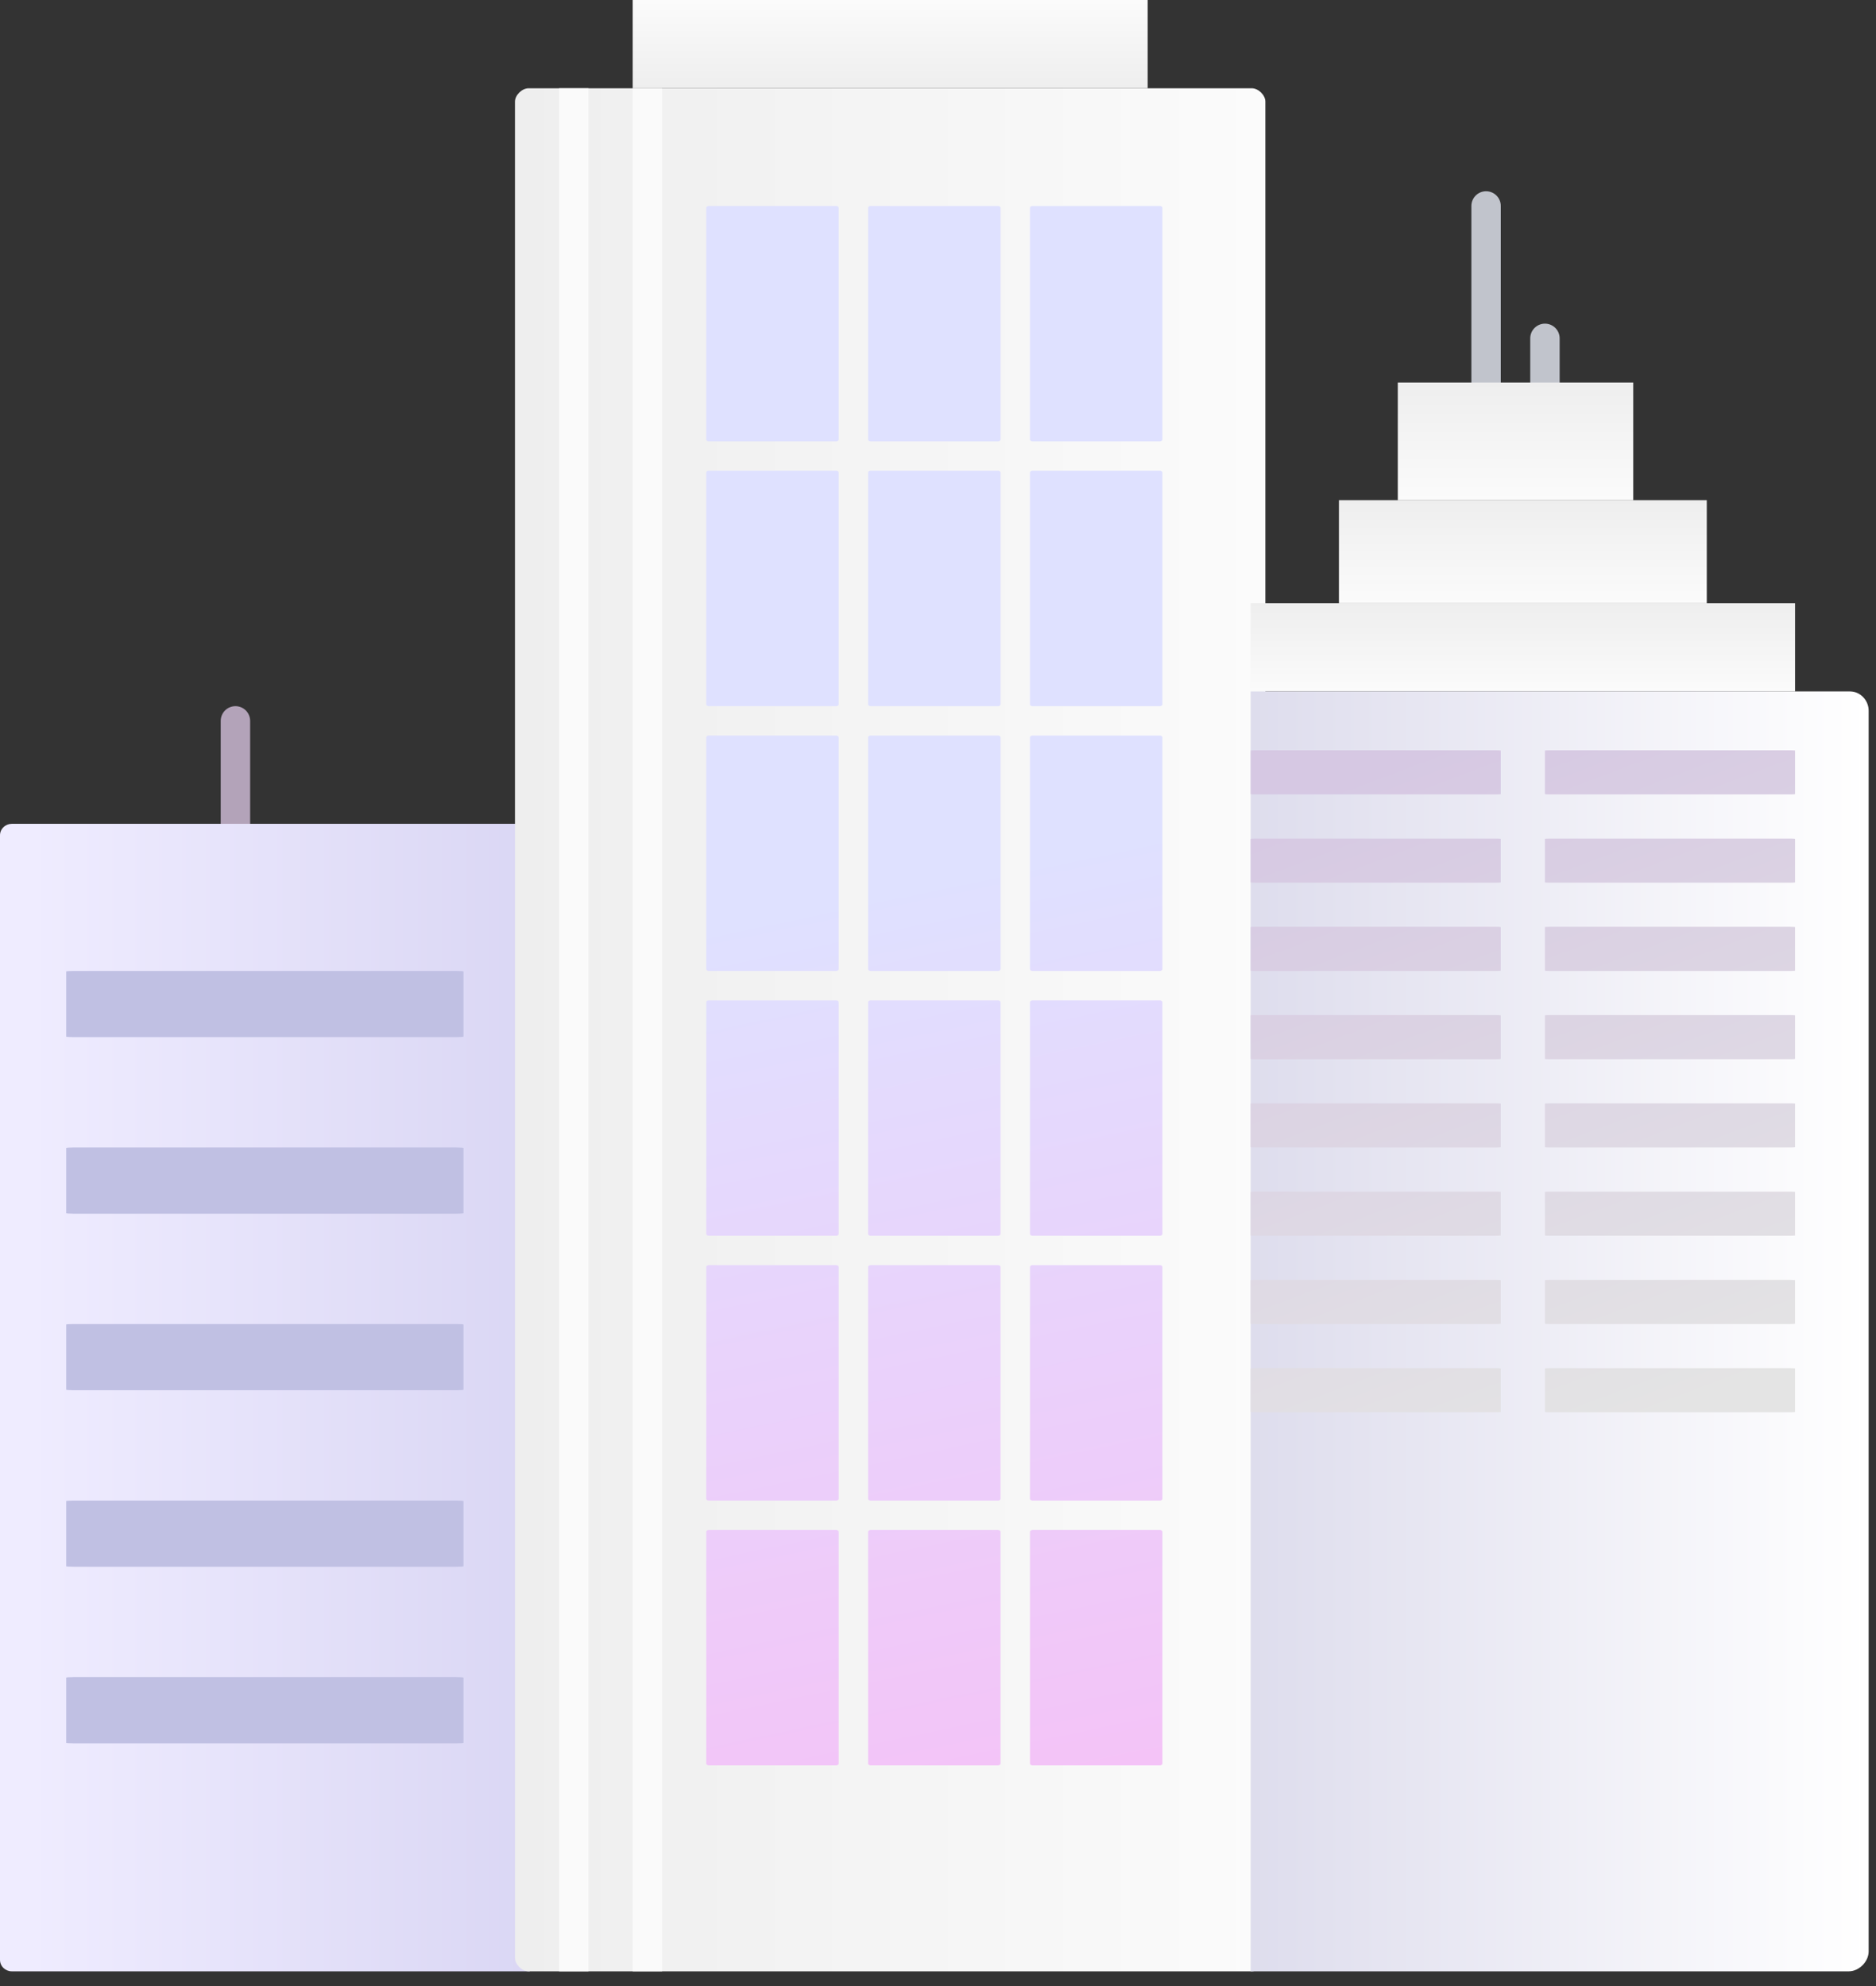
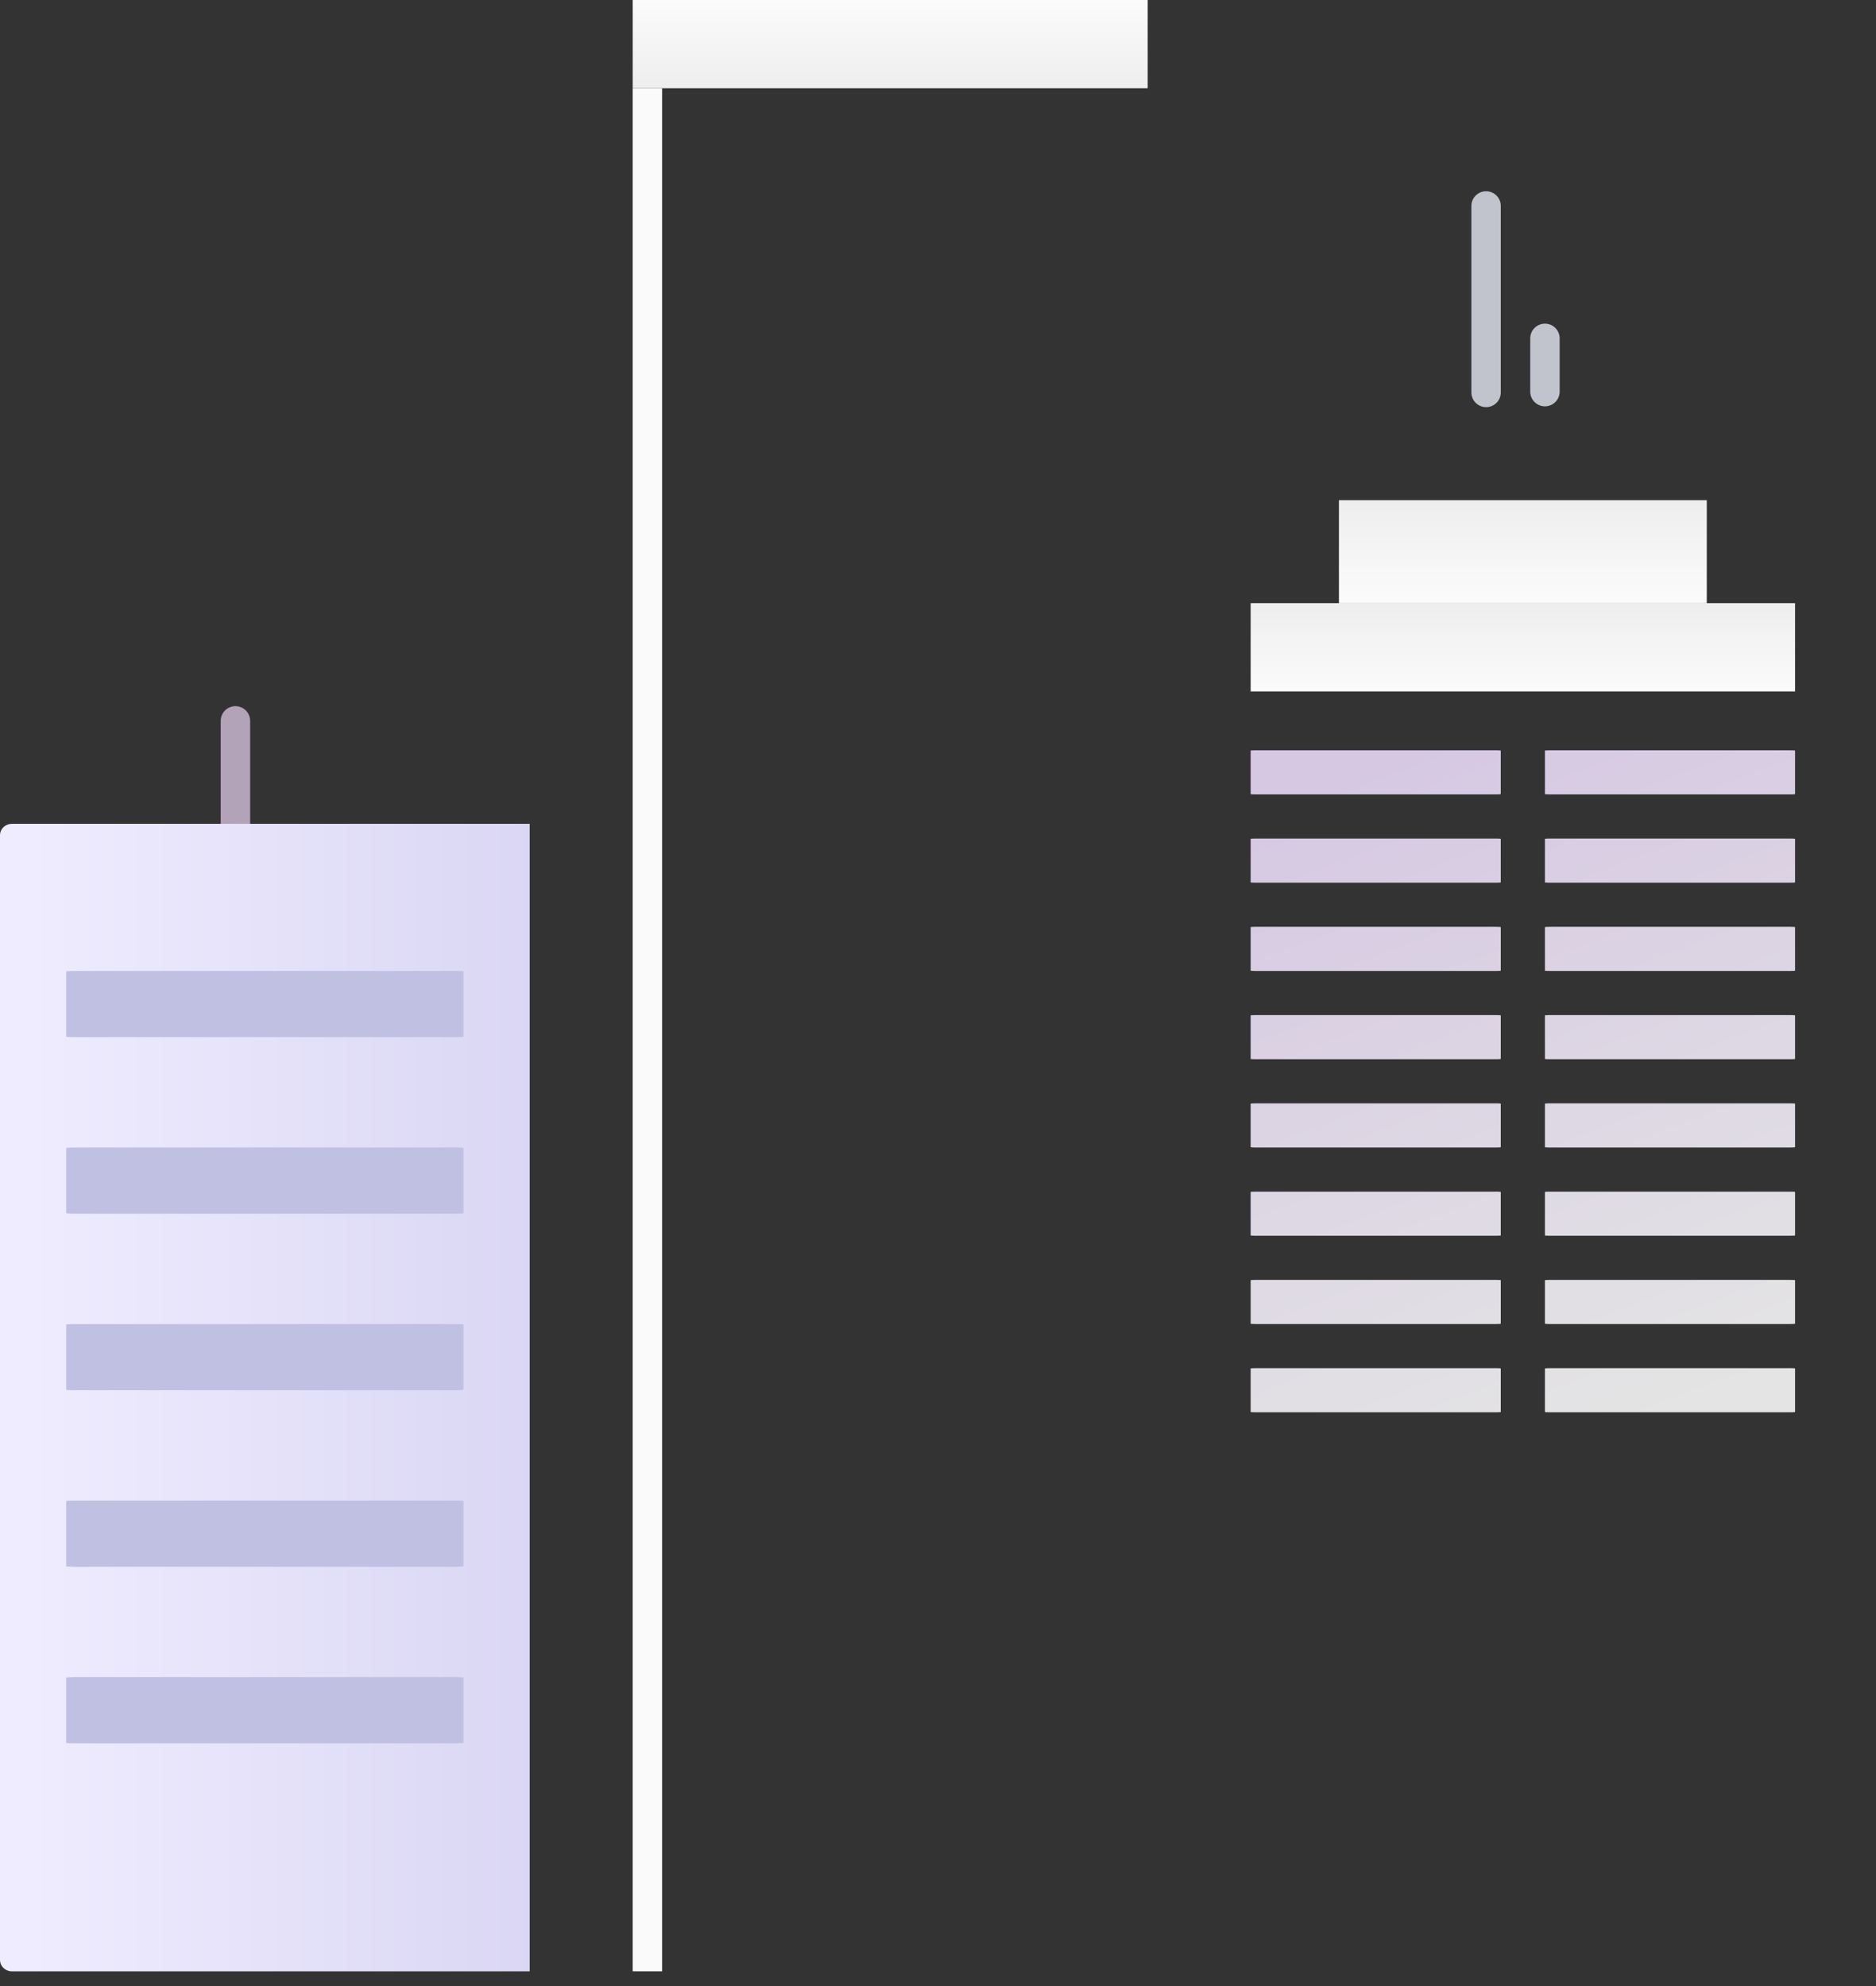
<svg xmlns="http://www.w3.org/2000/svg" width="85" height="90" viewBox="0 0 85 90" fill="none">
  <rect x="0" y="0" width="85" height="90" fill="#333333" stroke="none" />
  <path d="M10.667 32.667V37.334" stroke="#B3A3B9" stroke-width="1.333" stroke-miterlimit="10" stroke-linecap="round" />
  <path d="M70 15.333V17.747" stroke="#C1C4CC" stroke-width="1.333" stroke-miterlimit="10" stroke-linecap="round" />
  <path d="M67.333 9.333V17.784" stroke="#C1C4CC" stroke-width="1.333" stroke-miterlimit="10" stroke-linecap="round" />
  <path d="M24 89.333H0.535C0.393 89.333 0.257 89.278 0.157 89.181C0.056 89.083 0 88.951 0 88.813V37.853C0 37.715 0.056 37.583 0.157 37.485C0.257 37.388 0.393 37.333 0.535 37.333H24" fill="url(#paint0_linear_5016_3531)" />
-   <path d="M56.715 4H23.951C23.65 4 23.333 4.311 23.333 4.605V88.728C23.333 89.022 23.65 89.333 23.951 89.333L56.715 89.333C57.016 89.333 57.333 89.022 57.333 88.728V4.605C57.333 4.311 57.016 4 56.715 4Z" fill="url(#paint1_linear_5016_3531)" />
  <path d="M20.673 44H3.327C3.168 44 3 44.011 3 44.021V46.979C3 46.989 3.168 47 3.327 47L20.673 47C20.832 47 21 46.989 21 46.979V44.021C21 44.011 20.832 44 20.673 44Z" fill="#C0C0E3" />
  <path d="M20.673 52H3.327C3.168 52 3 52.011 3 52.021V54.979C3 54.989 3.168 55 3.327 55L20.673 55C20.832 55 21 54.989 21 54.979V52.021C21 52.011 20.832 52 20.673 52Z" fill="#C0C0E3" />
  <path d="M20.673 60H3.327C3.168 60 3 60.011 3 60.021V62.979C3 62.989 3.168 63 3.327 63L20.673 63C20.832 63 21 62.989 21 62.979V60.021C21 60.011 20.832 60 20.673 60Z" fill="#C0C0E3" />
  <path d="M20.673 68H3.327C3.168 68 3 68.011 3 68.021V70.979C3 70.989 3.168 71 3.327 71L20.673 71C20.832 71 21 70.989 21 70.979V68.021C21 68.011 20.832 68 20.673 68Z" fill="#C0C0E3" />
  <path d="M20.673 76H3.327C3.168 76 3 76.011 3 76.021V78.979C3 78.989 3.168 79 3.327 79L20.673 79C20.832 79 21 78.989 21 78.979V76.021C21 76.011 20.832 76 20.673 76Z" fill="#C0C0E3" />
-   <path fill-rule="evenodd" clip-rule="evenodd" d="M32.109 9.333H37.891C37.944 9.333 38 9.372 38 9.409V19.924C38 19.961 37.944 20 37.891 20L32.109 20C32.056 20 32 19.961 32 19.924V9.409C32 9.372 32.056 9.333 32.109 9.333ZM32.109 21.333H37.891C37.944 21.333 38 21.372 38 21.409V31.924C38 31.961 37.944 32 37.891 32L32.109 32C32.056 32 32 31.961 32 31.924V21.409C32 21.372 32.056 21.333 32.109 21.333ZM37.891 33.333H32.109C32.056 33.333 32 33.372 32 33.409V43.924C32 43.961 32.056 44 32.109 44L37.891 44C37.944 44 38 43.961 38 43.924V33.409C38 33.372 37.944 33.333 37.891 33.333ZM32.109 45.333H37.891C37.944 45.333 38 45.372 38 45.409V55.924C38 55.961 37.944 56 37.891 56L32.109 56C32.056 56 32 55.961 32 55.924V45.409C32 45.372 32.056 45.333 32.109 45.333ZM37.891 57.333H32.109C32.056 57.333 32 57.372 32 57.409V67.924C32 67.961 32.056 68 32.109 68L37.891 68C37.944 68 38 67.961 38 67.924V57.409C38 57.372 37.944 57.333 37.891 57.333ZM32.109 69.333H37.891C37.944 69.333 38 69.372 38 69.409V79.924C38 79.961 37.944 80 37.891 80L32.109 80C32.056 80 32 79.961 32 79.924V69.409C32 69.372 32.056 69.333 32.109 69.333ZM45.224 9.333H39.442C39.389 9.333 39.333 9.372 39.333 9.409V19.924C39.333 19.961 39.389 20 39.442 20L45.224 20C45.277 20 45.333 19.961 45.333 19.924V9.409C45.333 9.372 45.277 9.333 45.224 9.333ZM39.442 21.333H45.224C45.277 21.333 45.333 21.372 45.333 21.409V31.924C45.333 31.961 45.277 32 45.224 32L39.442 32C39.389 32 39.333 31.961 39.333 31.924V21.409C39.333 21.372 39.389 21.333 39.442 21.333ZM45.224 33.333H39.442C39.389 33.333 39.333 33.372 39.333 33.409V43.924C39.333 43.961 39.389 44 39.442 44L45.224 44C45.277 44 45.333 43.961 45.333 43.924V33.409C45.333 33.372 45.277 33.333 45.224 33.333ZM39.442 45.333H45.224C45.277 45.333 45.333 45.372 45.333 45.409V55.924C45.333 55.961 45.277 56 45.224 56L39.442 56C39.389 56 39.333 55.961 39.333 55.924V45.409C39.333 45.372 39.389 45.333 39.442 45.333ZM45.224 57.333H39.442C39.389 57.333 39.333 57.372 39.333 57.409V67.924C39.333 67.961 39.389 68 39.442 68L45.224 68C45.277 68 45.333 67.961 45.333 67.924V57.409C45.333 57.372 45.277 57.333 45.224 57.333ZM39.442 69.333H45.224C45.277 69.333 45.333 69.372 45.333 69.409V79.924C45.333 79.961 45.277 80 45.224 80L39.442 80C39.389 80 39.333 79.961 39.333 79.924V69.409C39.333 69.372 39.389 69.333 39.442 69.333ZM52.558 9.333H46.776C46.723 9.333 46.667 9.372 46.667 9.409V19.924C46.667 19.961 46.723 20 46.776 20L52.558 20C52.611 20 52.667 19.961 52.667 19.924V9.409C52.667 9.372 52.611 9.333 52.558 9.333ZM46.776 21.333H52.558C52.611 21.333 52.667 21.372 52.667 21.409V31.924C52.667 31.961 52.611 32 52.558 32L46.776 32C46.723 32 46.667 31.961 46.667 31.924V21.409C46.667 21.372 46.723 21.333 46.776 21.333ZM52.558 33.333H46.776C46.723 33.333 46.667 33.372 46.667 33.409V43.924C46.667 43.961 46.723 44 46.776 44L52.558 44C52.611 44 52.667 43.961 52.667 43.924V33.409C52.667 33.372 52.611 33.333 52.558 33.333ZM46.776 45.333H52.558C52.611 45.333 52.667 45.372 52.667 45.409V55.924C52.667 55.961 52.611 56 52.558 56L46.776 56C46.723 56 46.667 55.961 46.667 55.924V45.409C46.667 45.372 46.723 45.333 46.776 45.333ZM52.558 57.333H46.776C46.723 57.333 46.667 57.372 46.667 57.409V67.924C46.667 67.961 46.723 68 46.776 68L52.558 68C52.611 68 52.667 67.961 52.667 67.924V57.409C52.667 57.372 52.611 57.333 52.558 57.333ZM46.776 69.333H52.558C52.611 69.333 52.667 69.372 52.667 69.409V79.924C52.667 79.961 52.611 80 52.558 80L46.776 80C46.723 80 46.667 79.961 46.667 79.924V69.409C46.667 69.372 46.723 69.333 46.776 69.333Z" fill="url(#paint2_linear_5016_3531)" />
  <path d="M56.666 31.333L81.333 31.333V27.333L56.666 27.333V31.333Z" fill="url(#paint3_linear_5016_3531)" />
  <path d="M52 0H28.667V4H52V0Z" fill="url(#paint4_linear_5016_3531)" />
  <path d="M60.666 27.333L77.333 27.333V22.666H60.666V27.333Z" fill="url(#paint5_linear_5016_3531)" />
-   <path d="M63.333 22.667H74V17.334H63.333V22.667Z" fill="url(#paint6_linear_5016_3531)" />
  <path d="M29.333 4V89.333" stroke="#FAFAFA" stroke-width="1.333" stroke-miterlimit="10" />
-   <path d="M26 4V89.333" stroke="#FAFAFA" stroke-width="1.333" stroke-miterlimit="10" />
-   <path d="M56.667 89.333H83.773C84.237 89.33 84.67 88.888 84.667 88.427L84.667 32.21C84.67 31.743 84.295 31.336 83.829 31.333H56.667" fill="url(#paint7_linear_5016_3531)" />
  <path fill-rule="evenodd" clip-rule="evenodd" d="M56.872 34H67.793C67.894 34 67.999 34.007 67.999 34.014V35.986C67.999 35.993 67.894 36 67.793 36L56.872 36C56.772 36 56.666 35.993 56.666 35.986V34.014C56.666 34.007 56.772 34 56.872 34ZM56.872 50H67.793C67.894 50 67.999 50.007 67.999 50.014V51.986C67.999 51.993 67.894 52 67.793 52H56.872C56.772 52 56.666 51.993 56.666 51.986V50.014C56.666 50.007 56.772 50 56.872 50ZM67.793 38H56.872C56.772 38 56.666 38.007 56.666 38.014V39.986C56.666 39.993 56.772 40 56.872 40L67.793 40C67.894 40 67.999 39.993 67.999 39.986V38.014C67.999 38.007 67.894 38 67.793 38ZM56.872 54H67.793C67.894 54 67.999 54.007 67.999 54.014V55.986C67.999 55.993 67.894 56 67.793 56L56.872 56C56.772 56 56.666 55.993 56.666 55.986V54.014C56.666 54.007 56.772 54 56.872 54ZM67.793 42H56.872C56.772 42 56.666 42.007 56.666 42.014V43.986C56.666 43.993 56.772 44 56.872 44L67.793 44C67.894 44 67.999 43.993 67.999 43.986V42.014C67.999 42.007 67.894 42 67.793 42ZM56.872 58H67.793C67.894 58 67.999 58.007 67.999 58.014V59.986C67.999 59.993 67.894 60 67.793 60L56.872 60C56.772 60 56.666 59.993 56.666 59.986V58.014C56.666 58.007 56.772 58 56.872 58ZM67.793 46H56.872C56.772 46 56.666 46.007 56.666 46.014V47.986C56.666 47.993 56.772 48 56.872 48L67.793 48C67.894 48 67.999 47.993 67.999 47.986V46.014C67.999 46.007 67.894 46 67.793 46ZM56.872 62H67.793C67.894 62 67.999 62.007 67.999 62.014V63.986C67.999 63.993 67.894 64 67.793 64L56.872 64C56.772 64 56.666 63.993 56.666 63.986V62.014C56.666 62.007 56.772 62 56.872 62ZM81.127 34H70.205C70.105 34 69.999 34.007 69.999 34.014V35.986C69.999 35.993 70.105 36 70.205 36L81.127 36C81.227 36 81.333 35.993 81.333 35.986V34.014C81.333 34.007 81.227 34 81.127 34ZM70.205 50H81.127C81.227 50 81.333 50.007 81.333 50.014V51.986C81.333 51.993 81.227 52 81.127 52H70.205C70.105 52 69.999 51.993 69.999 51.986V50.014C69.999 50.007 70.105 50 70.205 50ZM81.127 38H70.205C70.105 38 69.999 38.007 69.999 38.014V39.986C69.999 39.993 70.105 40 70.205 40L81.127 40C81.227 40 81.333 39.993 81.333 39.986V38.014C81.333 38.007 81.227 38 81.127 38ZM70.205 54H81.127C81.227 54 81.333 54.007 81.333 54.014V55.986C81.333 55.993 81.227 56 81.127 56L70.205 56C70.105 56 69.999 55.993 69.999 55.986V54.014C69.999 54.007 70.105 54 70.205 54ZM81.127 42H70.205C70.105 42 69.999 42.007 69.999 42.014V43.986C69.999 43.993 70.105 44 70.205 44L81.127 44C81.227 44 81.333 43.993 81.333 43.986V42.014C81.333 42.007 81.227 42 81.127 42ZM70.205 58H81.127C81.227 58 81.333 58.007 81.333 58.014V59.986C81.333 59.993 81.227 60 81.127 60L70.205 60C70.105 60 69.999 59.993 69.999 59.986V58.014C69.999 58.007 70.105 58 70.205 58ZM81.127 46H70.205C70.105 46 69.999 46.007 69.999 46.014V47.986C69.999 47.993 70.105 48 70.205 48L81.127 48C81.227 48 81.333 47.993 81.333 47.986V46.014C81.333 46.007 81.227 46 81.127 46ZM70.205 62H81.127C81.227 62 81.333 62.007 81.333 62.014V63.986C81.333 63.993 81.227 64 81.127 64L70.205 64C70.105 64 69.999 63.993 69.999 63.986V62.014C69.999 62.007 70.105 62 70.205 62Z" fill="url(#paint8_linear_5016_3531)" />
  <defs>
    <linearGradient id="paint0_linear_5016_3531" x1="1.325" y1="73.639" x2="49.37" y2="73.639" gradientUnits="userSpaceOnUse">
      <stop stop-color="#EFECFF" />
      <stop offset="1" stop-color="#C3BFE8" />
    </linearGradient>
    <linearGradient id="paint1_linear_5016_3531" x1="57.333" y1="36.821" x2="23.333" y2="36.821" gradientUnits="userSpaceOnUse">
      <stop stop-color="#FBFBFB" />
      <stop offset="1" stop-color="#EEEEEE" />
    </linearGradient>
    <linearGradient id="paint2_linear_5016_3531" x1="34.333" y1="5.333" x2="54.5" y2="102" gradientUnits="userSpaceOnUse">
      <stop offset="0.357" stop-color="#DFE1FF" />
      <stop offset="1" stop-color="#FFB3F3" />
    </linearGradient>
    <linearGradient id="paint3_linear_5016_3531" x1="69" y1="31.333" x2="69" y2="27.333" gradientUnits="userSpaceOnUse">
      <stop stop-color="#FBFBFB" />
      <stop offset="1" stop-color="#EEEEEE" />
    </linearGradient>
    <linearGradient id="paint4_linear_5016_3531" x1="40.334" y1="0" x2="40.334" y2="4" gradientUnits="userSpaceOnUse">
      <stop stop-color="#FBFBFB" />
      <stop offset="1" stop-color="#EEEEEE" />
    </linearGradient>
    <linearGradient id="paint5_linear_5016_3531" x1="69" y1="27.333" x2="69" y2="22.666" gradientUnits="userSpaceOnUse">
      <stop stop-color="#FBFBFB" />
      <stop offset="1" stop-color="#EEEEEE" />
    </linearGradient>
    <linearGradient id="paint6_linear_5016_3531" x1="68.667" y1="22.667" x2="68.667" y2="17.334" gradientUnits="userSpaceOnUse">
      <stop stop-color="#FBFBFB" />
      <stop offset="1" stop-color="#EEEEEE" />
    </linearGradient>
    <linearGradient id="paint7_linear_5016_3531" x1="84.667" y1="53.641" x2="56.667" y2="53.641" gradientUnits="userSpaceOnUse">
      <stop stop-color="white" />
      <stop offset="1" stop-color="#DEDDED" />
    </linearGradient>
    <linearGradient id="paint8_linear_5016_3531" x1="64.333" y1="34" x2="75.666" y2="64" gradientUnits="userSpaceOnUse">
      <stop stop-color="#D6C8E3" />
      <stop offset="1" stop-color="#E4E4E4" />
    </linearGradient>
  </defs>
</svg>